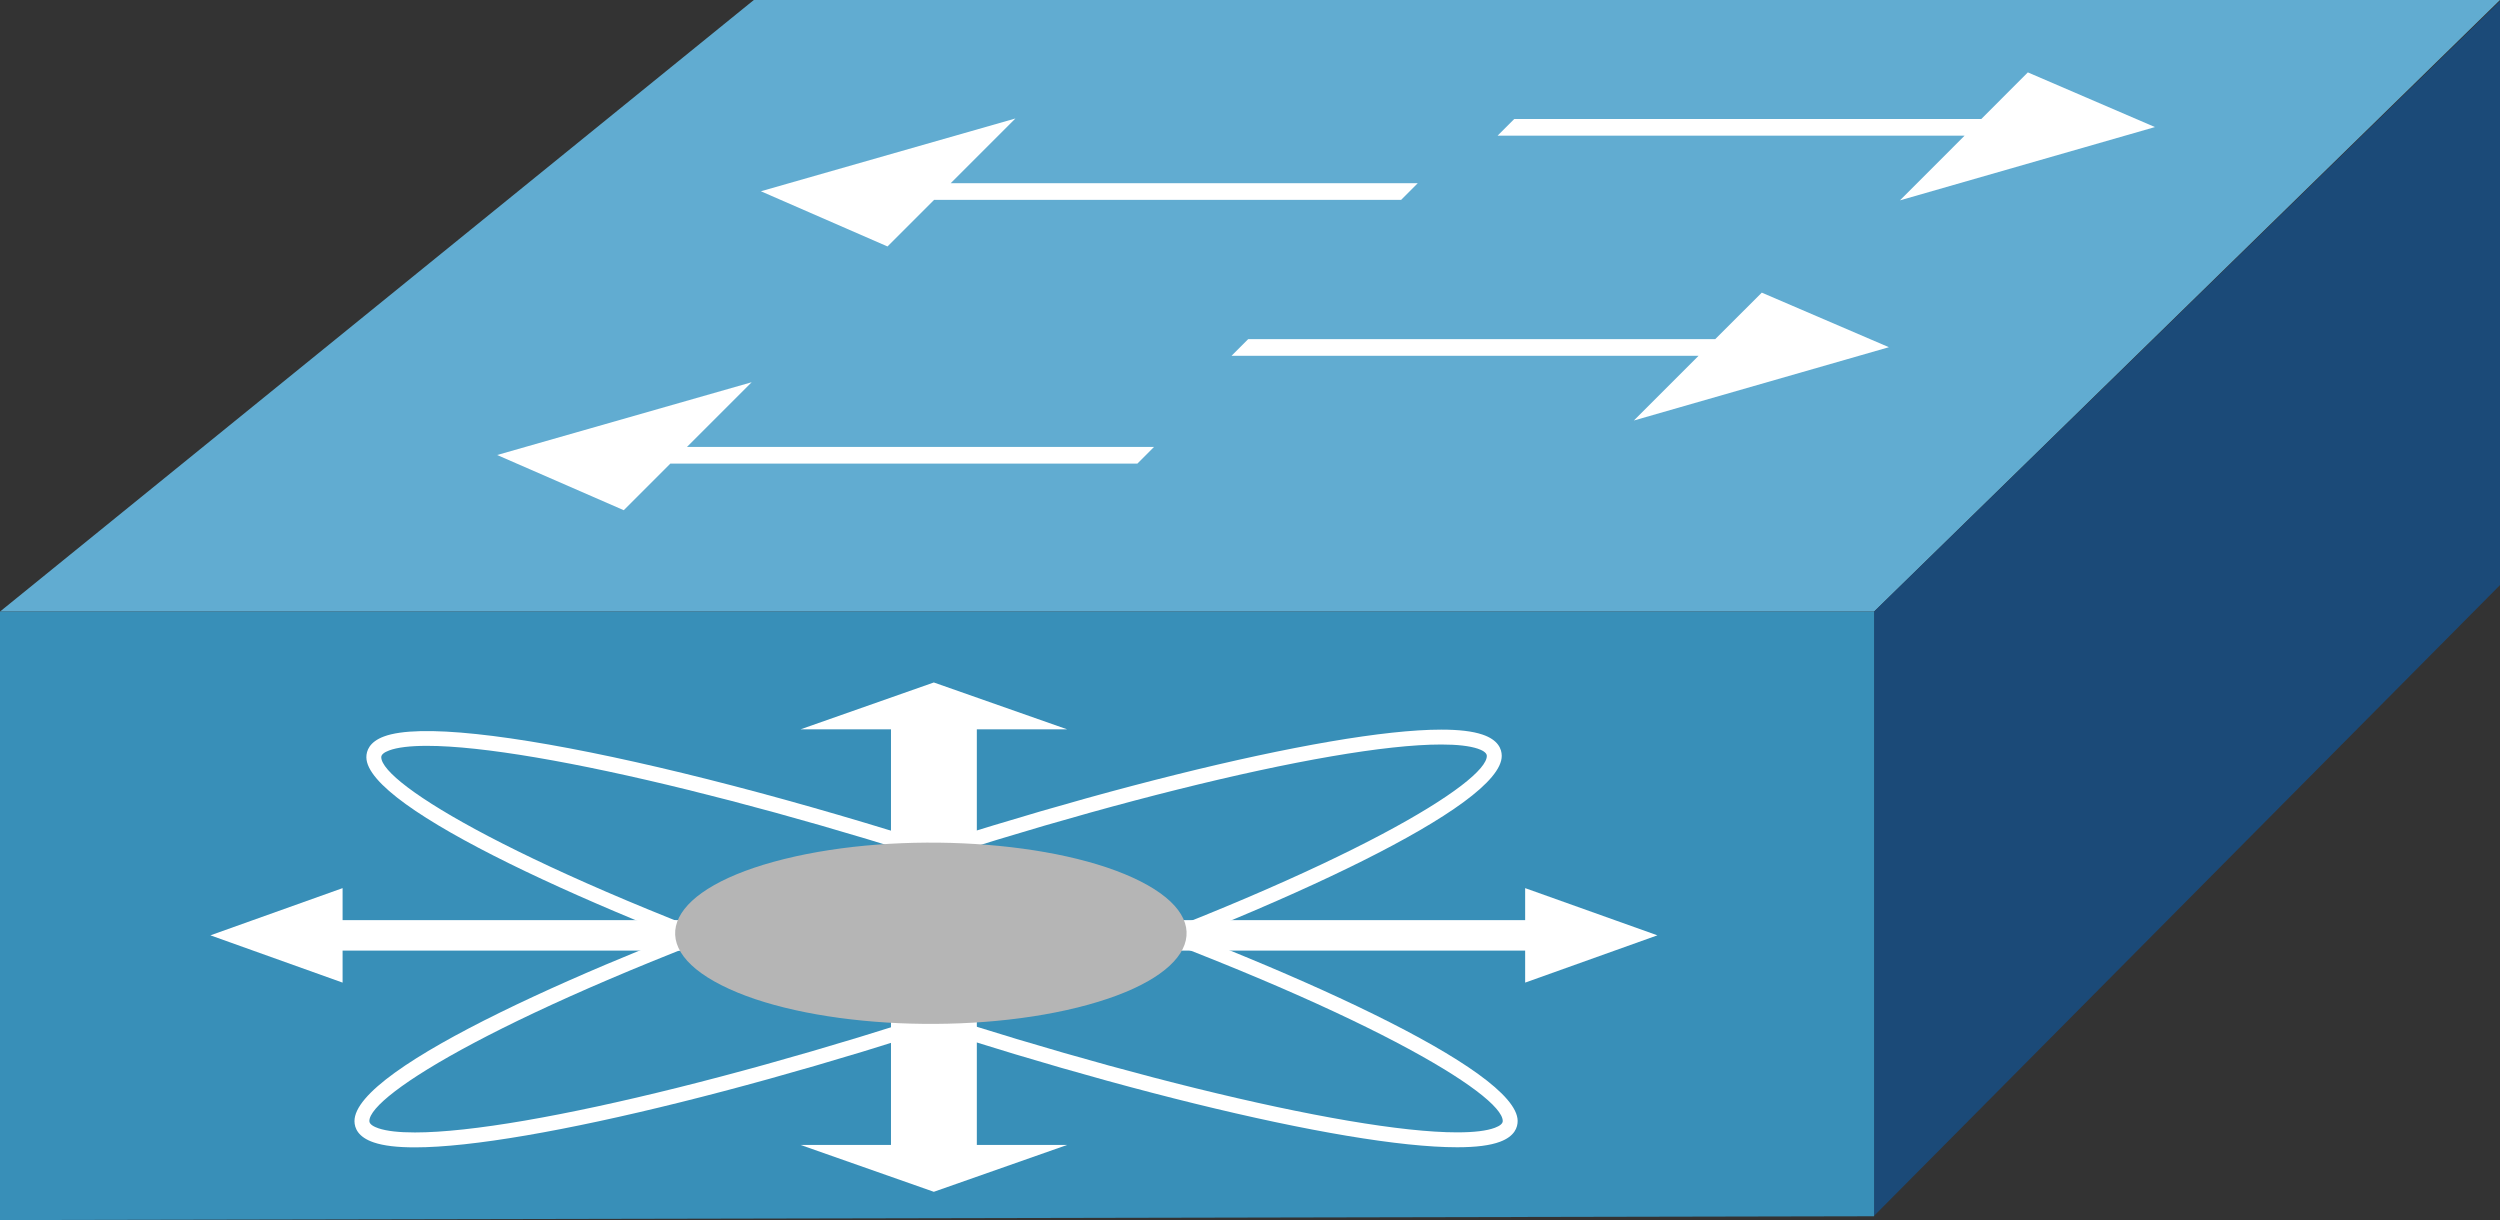
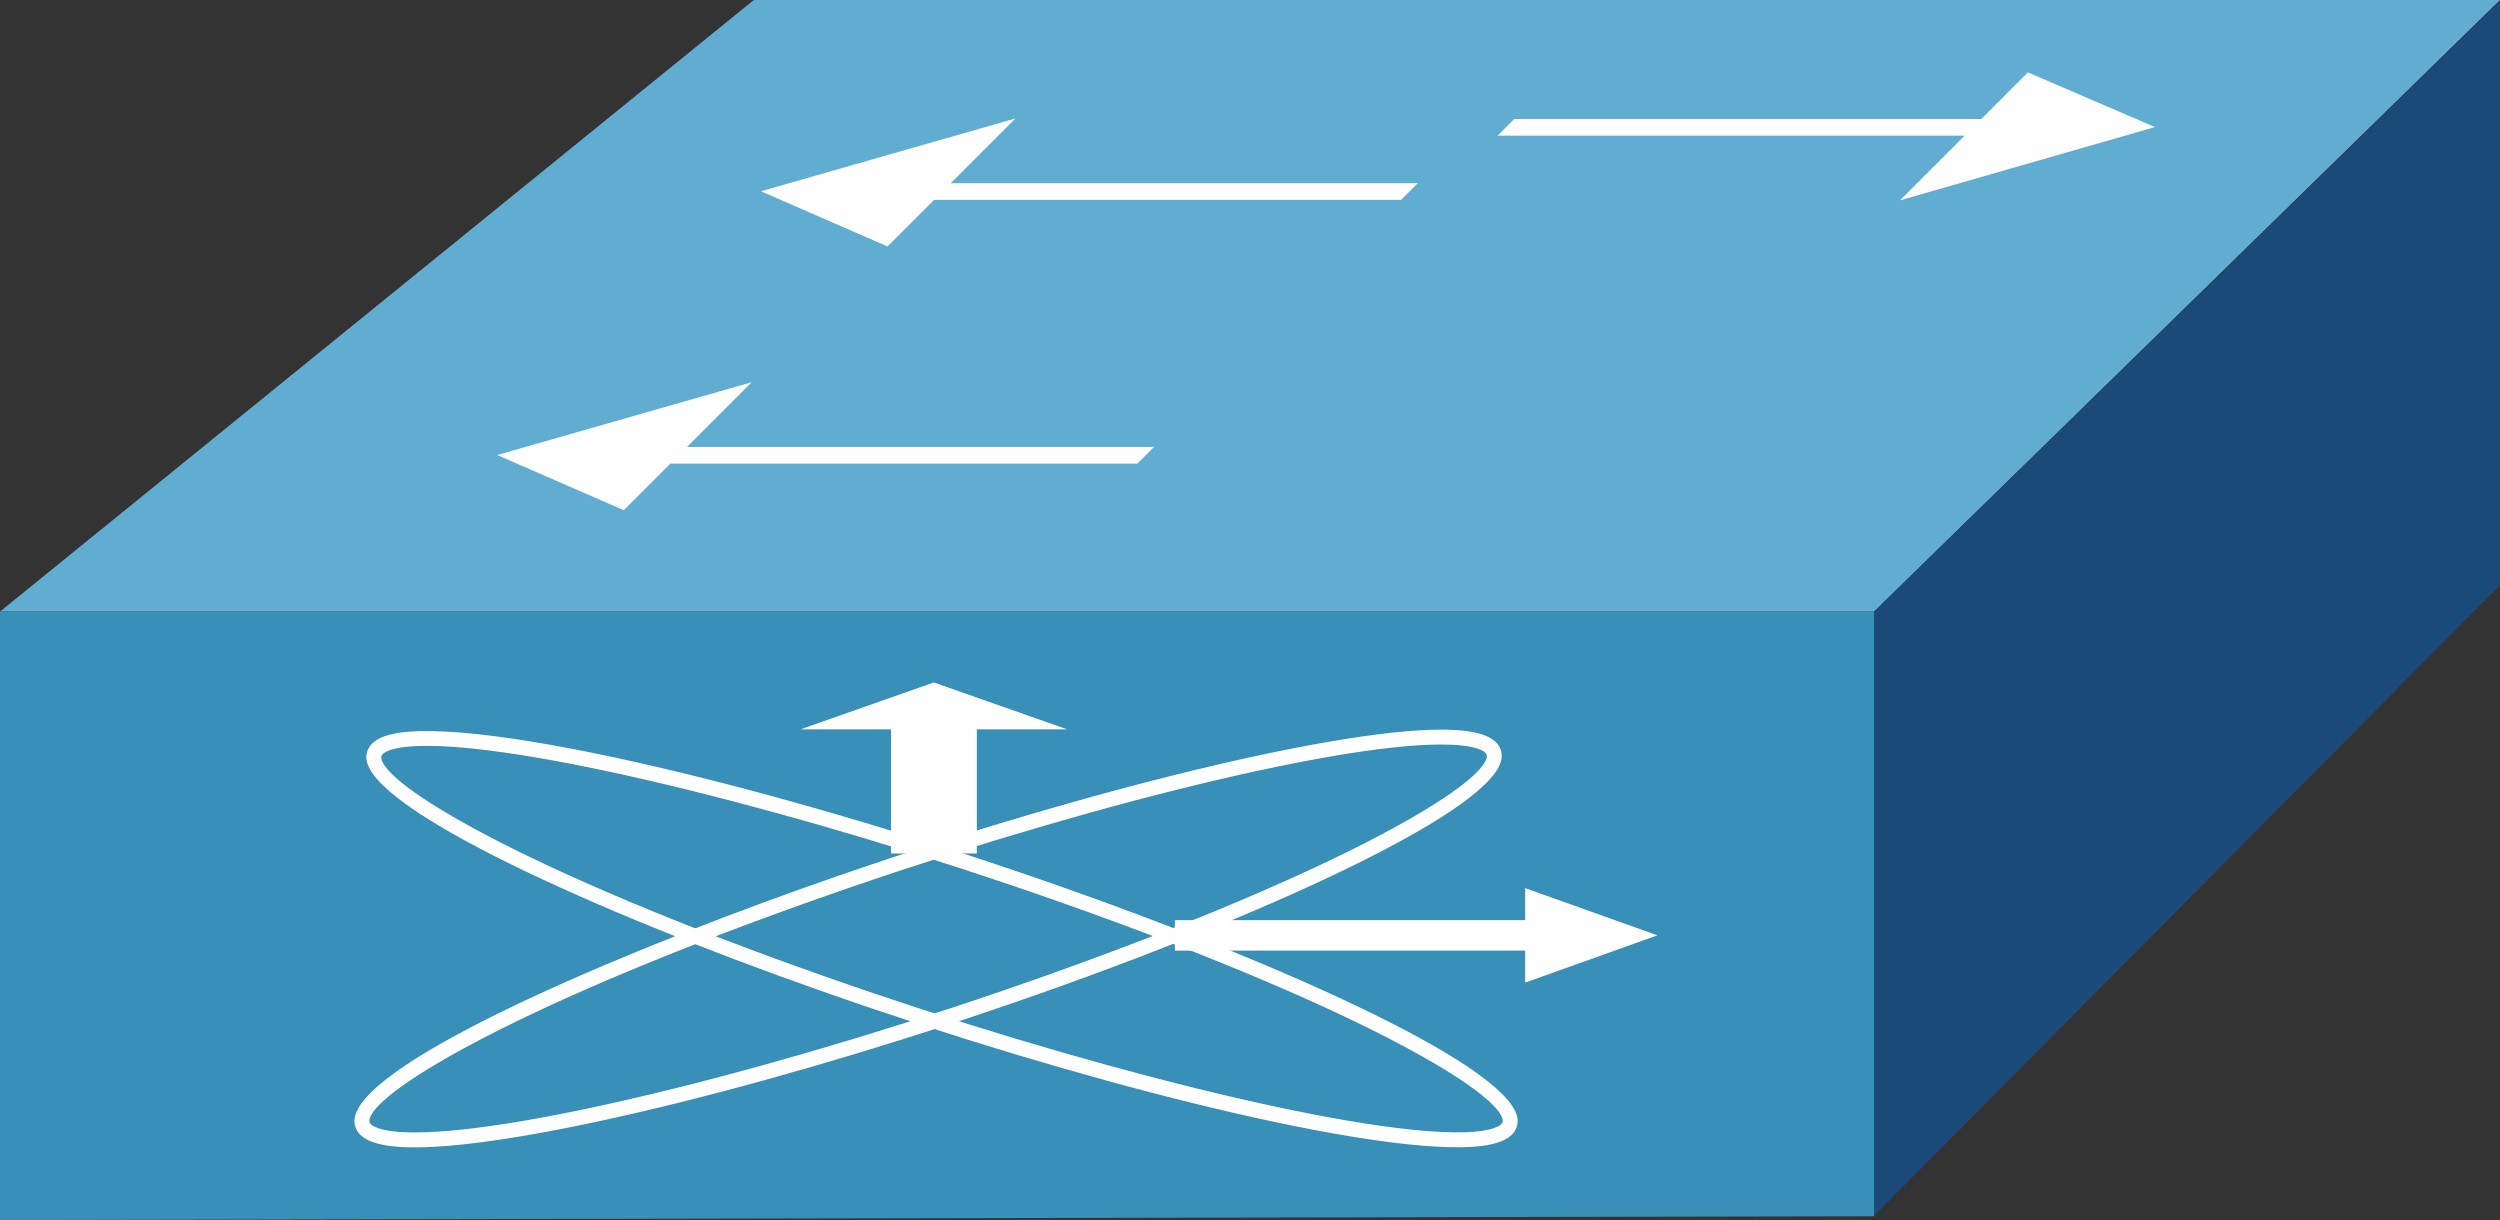
<svg xmlns="http://www.w3.org/2000/svg" version="1.1" x="0px" y="0px" width="168px" height="82px" viewBox="0 0 168 82" enable-background="new 0 0 168 82" xml:space="preserve">
  <rect x="0" y="0" width="168" height="82" fill="#333333" stroke="none" />
  <defs>
</defs>
  <polygon id="_x31_4_1_" fill="#61ACD1" points="0,41.098 50.657,0 168,0 125.939,41.098 " />
-   <polygon id="_x31_3_1_" fill="#FFFFFF" points="115.266,22.788 118.392,19.665 126.934,23.332 109.795,28.258 114.144,23.91   82.758,23.91 83.88,22.788 " />
  <polygon id="_x31_2_1_" fill="#FFFFFF" points="95.274,12.31 94.156,13.431 62.771,13.431 59.64,16.562 51.132,12.853 68.237,7.961   63.889,12.31 " />
  <polygon id="_x31_1_1_" fill="#1B4A78" points="125.939,81.704 168,39.319 168,0.069 125.939,41.098 " />
  <polygon id="_x31_0_1_" fill="#FFFFFF" points="77.549,30.034 76.432,31.155 45.046,31.155 41.916,34.286 33.408,30.577   50.513,25.686 46.165,30.034 " />
  <polygon id="_x39__1_" fill="#FFFFFF" points="133.144,7.996 136.271,4.864 144.813,8.539 127.674,13.465 132.021,9.117   100.637,9.117 101.759,7.996 " />
  <polygon id="_x38__1_" fill="#388FB8" points="125.939,81.733 125.939,41.098 0,41.098 0,81.988 " />
-   <polygon id="_x37__1_" fill="#FFFFFF" points="46.563,61.835 23.022,61.835 23.022,59.682 14.14,62.854 23.022,66.032   23.022,63.879 46.563,63.879 " />
-   <polygon id="_x36__1_" fill="#FFFFFF" points="59.874,68.595 59.874,76.938 53.792,76.938 62.753,80.089 71.718,76.938   65.643,76.938 65.643,68.595 " />
  <polygon id="_x35__1_" fill="#FFFFFF" points="59.874,57.355 59.874,49.013 53.792,49.013 62.753,45.862 71.718,49.013   65.643,49.013 65.643,57.355 " />
  <polygon id="_x34__1_" fill="#FFFFFF" points="78.95,63.879 102.49,63.879 102.49,66.032 111.377,62.854 102.49,59.682   102.49,61.835 78.95,61.835 " />
  <path id="_x33__1_" fill="#FFFFFF" d="M97.92,77.096c-7.602,0-25.198-4.327-42.788-10.522C39.968,61.234,24.653,54.316,24.62,50.895  c-0.004-0.438,0.198-1.037,1.182-1.404c4.642-1.734,25.152,2.918,45.676,10.153c15.16,5.338,30.473,12.254,30.508,15.675  c0.004,0.438-0.196,1.037-1.181,1.406C100.139,76.975,99.194,77.096,97.92,77.096z M28.691,50.121c-1.139,0-1.993,0.104-2.538,0.308  c-0.354,0.132-0.533,0.285-0.532,0.456c0.017,1.766,9.287,7.507,29.843,14.744c17.218,6.064,35.073,10.466,42.456,10.466  c1.138,0,1.99-0.103,2.534-0.308c0.354-0.132,0.533-0.287,0.531-0.458c-0.019-1.766-9.288-7.506-29.839-14.741  C53.941,54.522,36.086,50.121,28.691,50.121z" />
  <path id="_x32__1_" fill="#FFFFFF" d="M27.887,77.103c-1.201,0-2.106-0.107-2.767-0.331c-1.067-0.358-1.295-0.973-1.299-1.425  c-0.033-3.612,16.104-10.653,29.934-15.586c17.41-6.218,35.534-10.73,43.094-10.73c1.201,0,2.106,0.108,2.769,0.331  c1.065,0.357,1.295,0.973,1.299,1.425c0.031,3.385-15.012,10.269-29.933,15.59C53.565,72.591,35.441,77.103,27.887,77.103z   M96.848,50.031c-7.459,0-25.441,4.488-42.758,10.672c-20.214,7.21-29.284,12.898-29.269,14.635c0.002,0.23,0.337,0.391,0.617,0.485  c0.549,0.186,1.373,0.278,2.449,0.278c7.454,0,25.437-4.486,42.759-10.668c20.214-7.209,29.284-12.9,29.269-14.639  c-0.002-0.23-0.337-0.391-0.616-0.485C98.748,50.126,97.924,50.031,96.848,50.031z" />
-   <path id="_x31__1_" fill="#B5B5B5" d="M72.41,67.704c7.778-1.93,9.663-5.725,4.221-8.483c-5.446-2.753-16.155-3.426-23.934-1.493  c-7.775,1.927-9.664,5.725-4.214,8.479C53.922,68.967,64.635,69.634,72.41,67.704z" />
</svg>